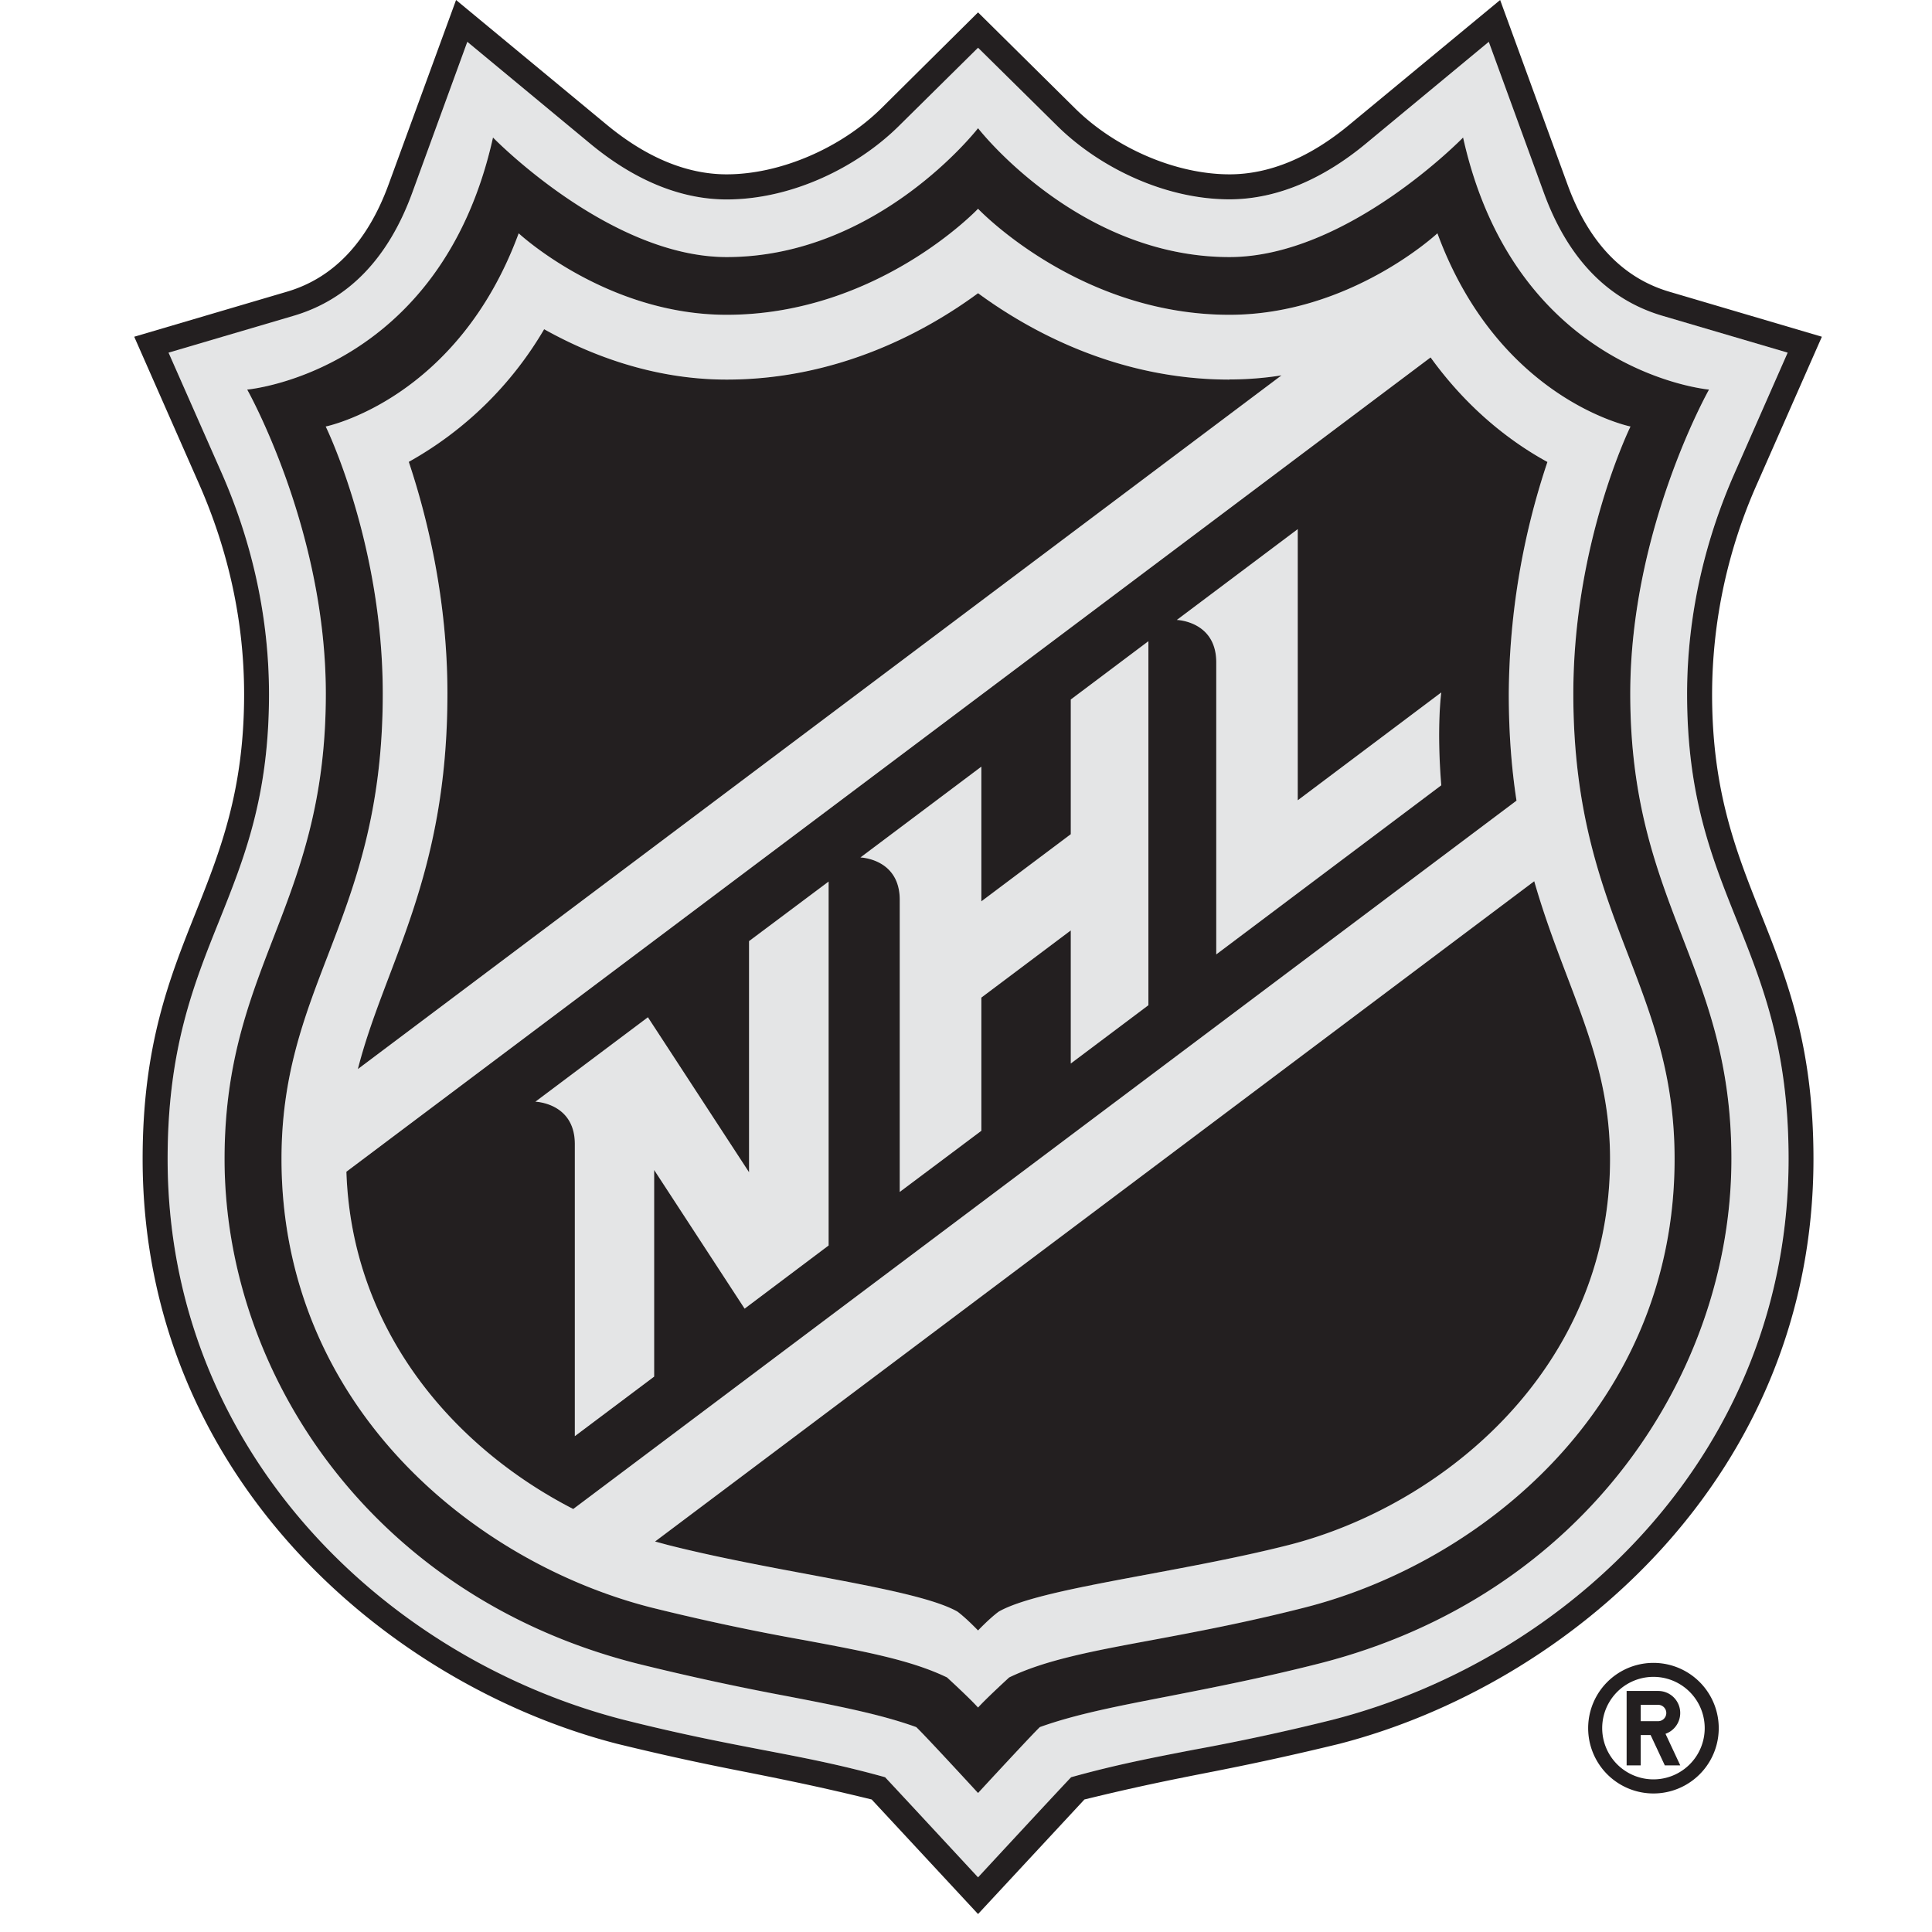
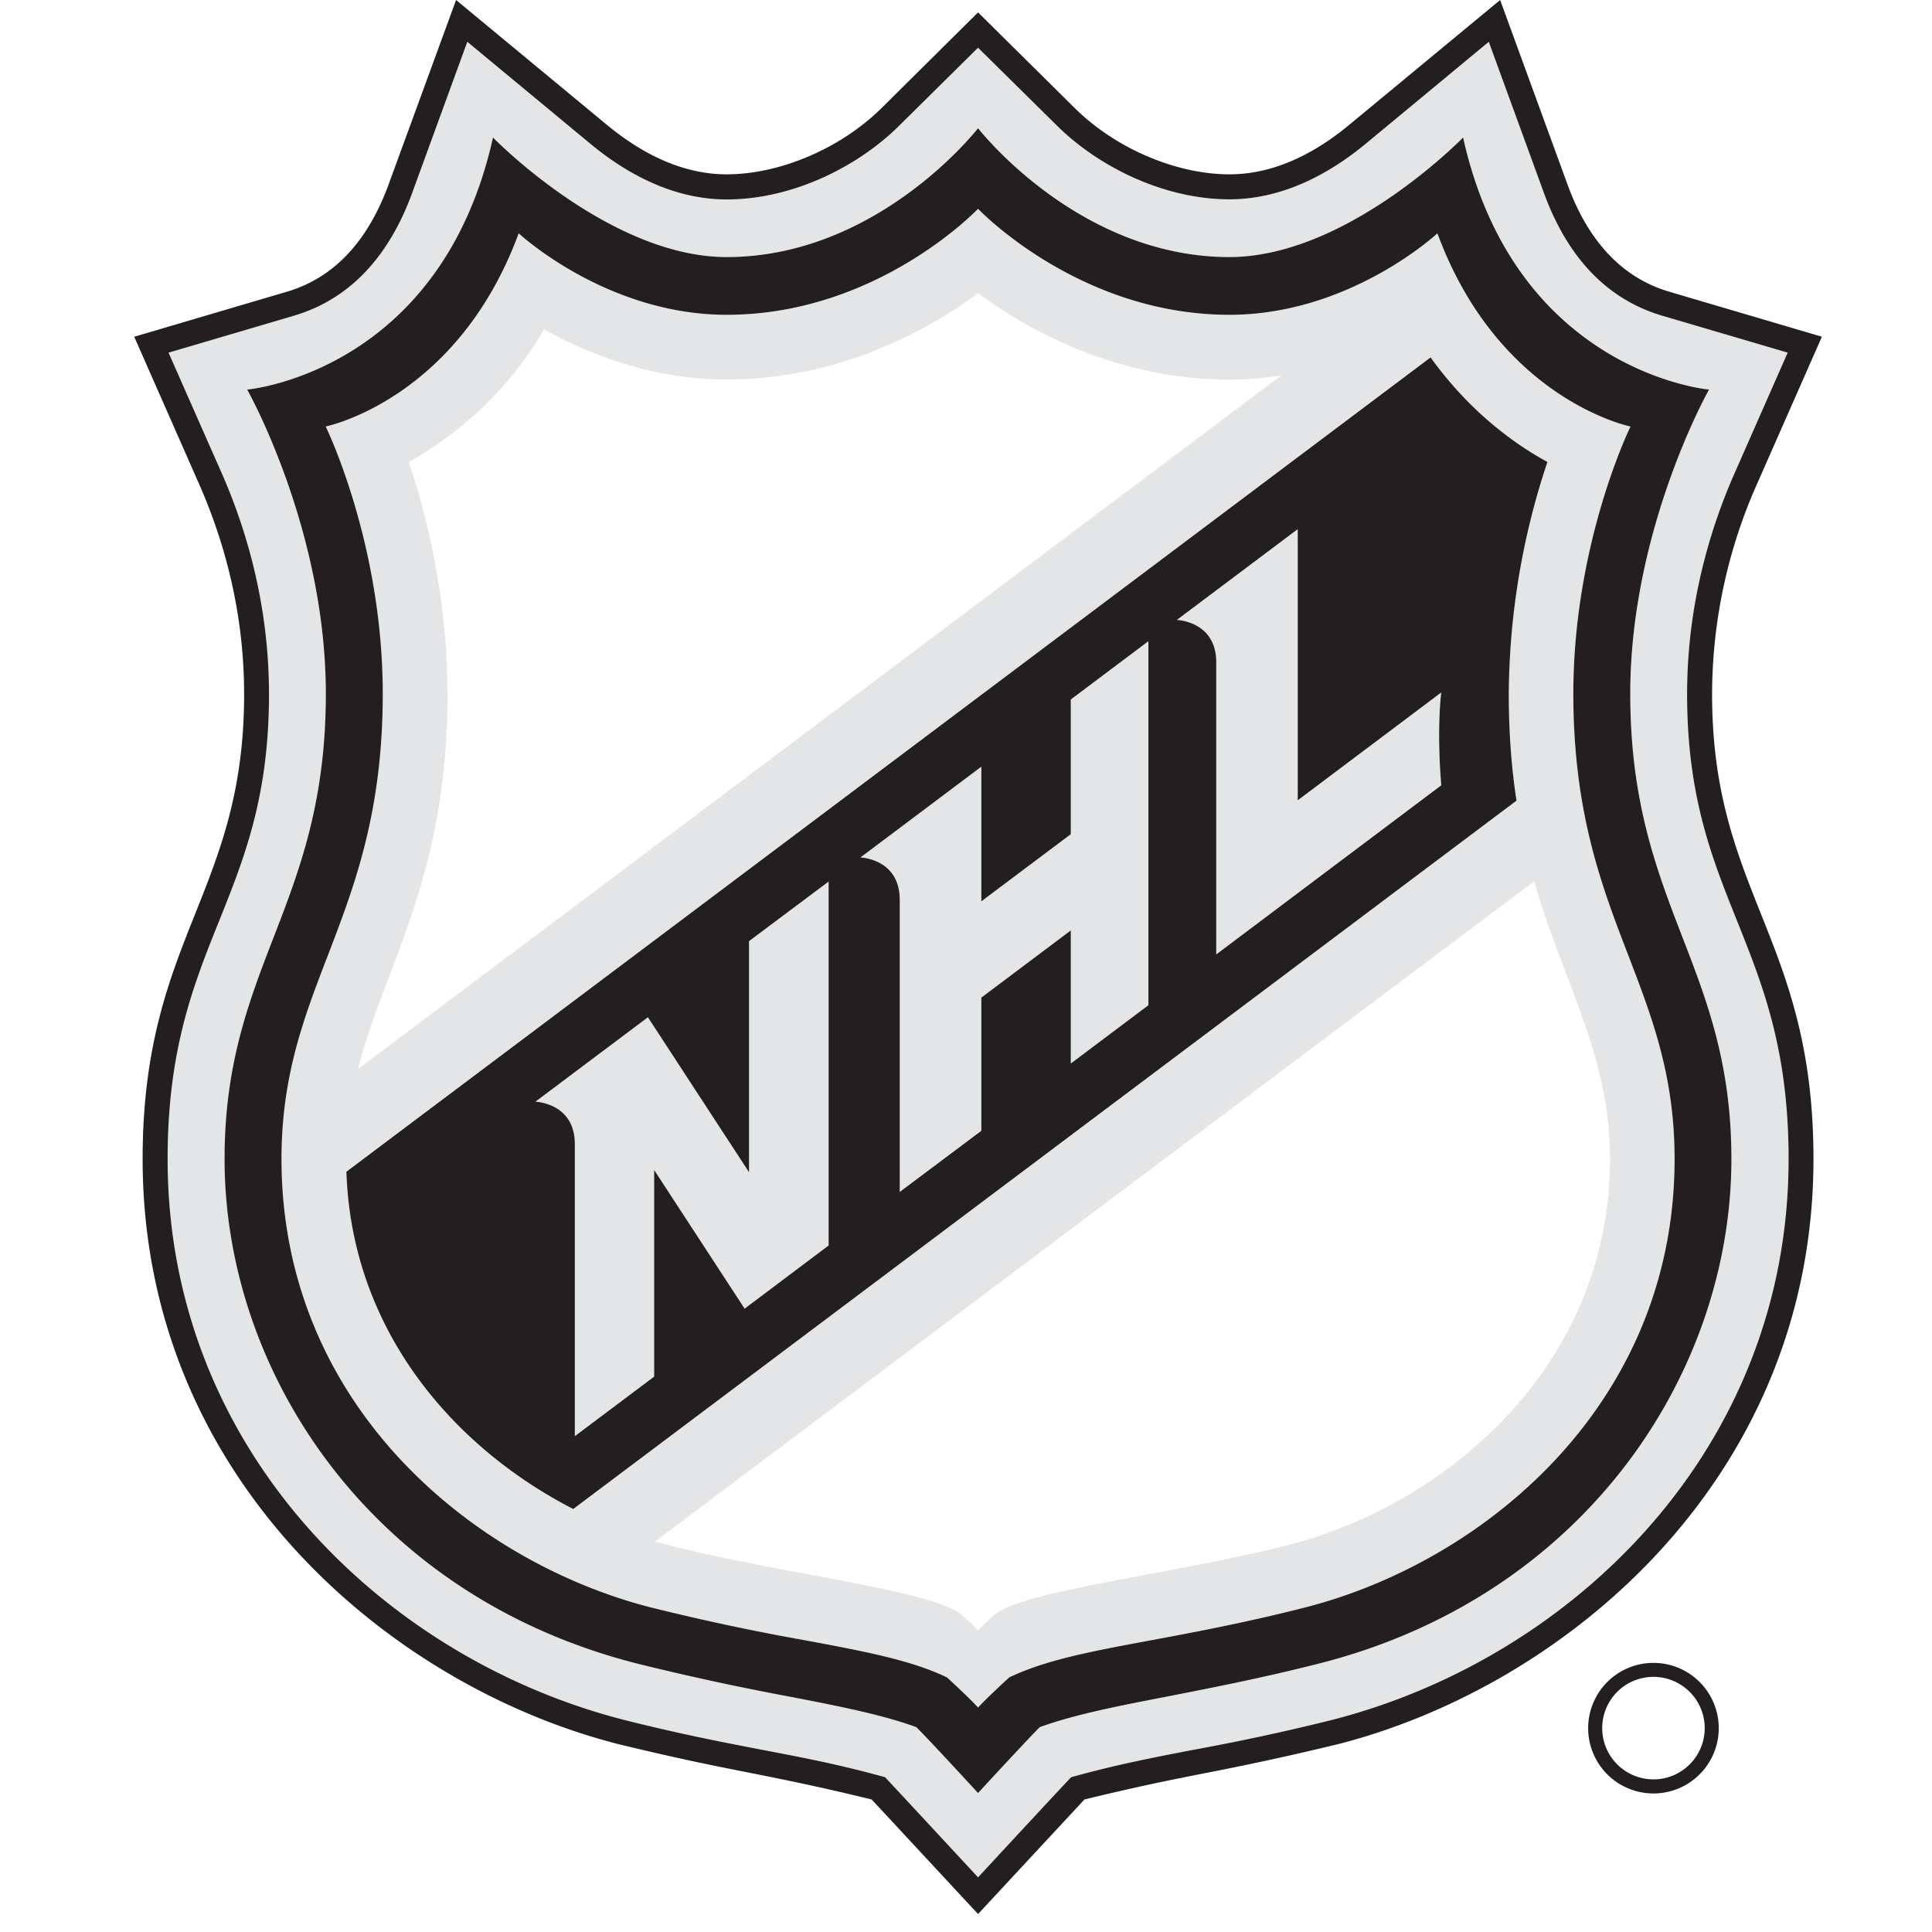
<svg xmlns="http://www.w3.org/2000/svg" width="28" height="28" viewBox="0 0 17 17" fill="#005FC8" aria-hidden="true" style="flex-shrink: 0;">
  <path fill-rule="evenodd" clip-rule="evenodd" d="M15.26 4.168a4.81 4.81 0 00-.415 1.941c0 .898.217 1.441.438 1.99.226.563.454 1.133.454 2.099 0 2.556-1.903 4.392-4.01 4.934-.511.129-.889.201-1.233.267-.355.068-.675.129-1.07.239-.1.106-.818.881-.818.881s-.717-.775-.818-.881c-.395-.11-.714-.171-1.07-.24a19.57 19.57 0 01-1.233-.266c-2.107-.542-4.01-2.378-4.01-4.934 0-.966.229-1.536.454-2.099.22-.55.438-1.092.438-1.99 0-.745-.179-1.405-.415-1.94l-.47-1.066 1.104-.325c.48-.142.83-.505 1.04-1.079L4.112.369l1.085.898c.356.295.764.488 1.197.488.58 0 1.155-.29 1.514-.645l.698-.69.698.69c.36.356.934.645 1.514.645.433 0 .841-.193 1.198-.488L13.1.368l.487 1.332c.21.573.559.936 1.04 1.078l1.102.325-.468 1.065zm-4.974 10.757c.377-.074.811-.158 1.316-.286 2.348-.594 3.634-2.564 3.634-4.441 0-.833-.213-1.385-.43-1.949-.228-.59-.46-1.192-.46-2.144 0-1.451.692-2.677.692-2.677s-1.703-.148-2.164-2.218c0 0-1.021 1.052-2.056 1.052-1.334 0-2.212-1.134-2.212-1.134S7.73 2.262 6.394 2.262c-1.034 0-2.056-1.052-2.056-1.052-.461 2.07-2.164 2.218-2.164 2.218s.693 1.226.693 2.677c0 .952-.233 1.555-.46 2.144-.218.564-.43 1.116-.43 1.949 0 1.877 1.285 3.847 3.633 4.441.505.128.94.212 1.317.286.454.088.825.16 1.135.272.073.068.544.58.544.58s.472-.512.544-.58c.31-.112.681-.184 1.136-.272z" fill="#E4E5E6" />
  <path fill-rule="evenodd" clip-rule="evenodd" d="M14.347 3.753s-.503 1.023-.503 2.352c0 1.044.25 1.695.486 2.307.208.543.405 1.056.405 1.786 0 2.169-1.69 3.55-3.258 3.948-.518.132-.962.215-1.343.286-.53.099-.937.175-1.254.328 0 0-.198.181-.274.265-.075-.084-.273-.265-.273-.265-.317-.153-.725-.23-1.255-.328-.38-.071-.824-.154-1.343-.286-1.567-.398-3.258-1.779-3.258-3.948 0-.73.197-1.243.406-1.786.235-.612.485-1.263.485-2.307 0-1.329-.502-2.352-.502-2.352s1.159-.234 1.698-1.7c0 0 .77.717 1.83.717 1.33 0 2.212-.933 2.212-.933s.883.933 2.212.933c1.062 0 1.83-.717 1.83-.717.54 1.466 1.699 1.7 1.699 1.7zM3.937 6.105c0-.843-.183-1.57-.34-2.04a3.17 3.17 0 001.191-1.167c.393.22.95.441 1.606.441.993 0 1.769-.433 2.212-.759.444.326 1.22.76 2.212.76.159 0 .311-.014.457-.037L3.15 9.407c.07-.277.17-.54.274-.815.243-.64.514-1.354.514-2.487zm-.889 4.203c.046 1.41.956 2.436 1.996 2.97l8.3-6.233a6.208 6.208 0 01-.068-.94c0-.843.183-1.57.34-2.041a3.116 3.116 0 01-1.028-.92l-9.54 7.164zm7.047 3.546c.403-.075.84-.157 1.242-.26 1.363-.346 2.83-1.555 2.83-3.396 0-.613-.18-1.085-.377-1.606-.099-.26-.202-.53-.29-.838l-7.736 5.81.111.03c.401.103.84.185 1.242.26.583.109 1.092.204 1.307.327.082.06.182.166.182.166s.1-.106.182-.166c.215-.123.724-.218 1.307-.327z" fill="#E4E5E6" />
  <path d="M6.59 10.315L5.7 8.95l-.99.743s.347.01.347.373v2.57l.698-.524v-1.818l.796 1.22.738-.554V7.755l-.698.525v2.034zM9.422 7.338l-.787.591V6.745l-1.064.8s.346.009.346.373v2.57l.718-.54V8.778l.787-.59v1.17l.683-.513V5.641l-.683.513v1.184zM11.419 7.04V4.656l-1.064.799s.347.01.347.373v2.57l1.98-1.488c-.042-.512 0-.817 0-.817l-1.263.949z" fill="#E4E5E6" />
  <path fill-rule="evenodd" clip-rule="evenodd" d="M10.818 2.262c1.035 0 2.056-1.052 2.056-1.052.461 2.07 2.164 2.218 2.164 2.218s-.693 1.226-.693 2.677c0 .952.233 1.555.46 2.144.218.564.43 1.116.43 1.949 0 1.877-1.285 3.847-3.633 4.441-.505.128-.94.212-1.316.286-.455.088-.826.16-1.136.272-.072.068-.544.58-.544.58s-.471-.512-.544-.58c-.31-.112-.68-.184-1.135-.272a23.226 23.226 0 01-1.317-.286c-2.348-.594-3.634-2.564-3.634-4.441 0-.833.213-1.385.431-1.949.228-.59.46-1.192.46-2.144 0-1.451-.692-2.677-.692-2.677S3.877 3.28 4.338 1.21c0 0 1.022 1.052 2.056 1.052 1.335 0 2.212-1.134 2.212-1.134s.878 1.134 2.212 1.134zm3.512 6.15c-.236-.612-.486-1.263-.486-2.307 0-1.329.503-2.352.503-2.352s-1.159-.234-1.699-1.7c0 0-.768.717-1.83.717-1.329 0-2.212-.933-2.212-.933s-.882.933-2.212.933c-1.06 0-1.83-.717-1.83-.717-.54 1.466-1.698 1.7-1.698 1.7s.502 1.023.502 2.352c0 1.044-.25 1.695-.485 2.307-.209.543-.406 1.056-.406 1.786 0 2.169 1.69 3.55 3.258 3.948a20.4 20.4 0 001.343.286c.53.099.938.175 1.255.328 0 0 .198.181.273.265.076-.084.274-.265.274-.265.317-.153.724-.23 1.254-.328.38-.071.825-.154 1.343-.286 1.568-.398 3.258-1.779 3.258-3.948 0-.73-.197-1.243-.405-1.786z" fill="#231F20" />
  <path fill-rule="evenodd" clip-rule="evenodd" d="M13.2 0l.593 1.624c.184.505.485.822.896.943l1.342.396-.57 1.294a4.564 4.564 0 00-.396 1.852c0 .852.211 1.383.428 1.928.229.574.464 1.164.464 2.16 0 2.799-2.164 4.63-4.175 5.148a24.97 24.97 0 01-1.167.255c-.315.062-.62.123-1.073.234l-.936 1.008-.936-1.008c-.454-.111-.758-.172-1.073-.235-.322-.063-.654-.13-1.167-.255-2.01-.517-4.175-2.348-4.175-5.146 0-.997.235-1.587.464-2.161.217-.545.429-1.076.429-1.928 0-.632-.134-1.255-.397-1.852l-.57-1.294 1.343-.396c.41-.12.71-.438.895-.943L4.013 0l1.324 1.096c.35.29.706.438 1.057.438.469 0 1.002-.228 1.36-.58l.852-.845.853.844c.357.353.89.581 1.36.581.35 0 .706-.147 1.056-.438L13.2 0zm1.645 6.11c0-.746.18-1.406.416-1.942l.469-1.065-1.104-.325c-.48-.142-.83-.505-1.04-1.078L13.1.368l-1.084.898c-.357.295-.765.488-1.198.488-.58 0-1.155-.29-1.514-.645L8.606.42l-.698.69c-.36.356-.933.645-1.514.645-.433 0-.84-.193-1.197-.488L4.112.368 3.626 1.7c-.21.573-.56.936-1.04 1.078l-1.103.325.47 1.065c.235.536.414 1.196.414 1.941 0 .898-.217 1.441-.437 1.99-.226.563-.455 1.133-.455 2.099 0 2.556 1.903 4.392 4.01 4.934.512.129.89.201 1.233.267.356.068.675.129 1.07.239.1.106.818.881.818.881s.717-.775.819-.881c.394-.11.714-.171 1.07-.24a19.58 19.58 0 001.233-.266c2.106-.542 4.01-2.378 4.01-4.934 0-.966-.23-1.536-.455-2.099-.22-.549-.438-1.092-.438-1.99z" fill="#231F20" />
  <path fill-rule="evenodd" clip-rule="evenodd" d="M3.048 10.31l9.54-7.165c.333.462.714.748 1.028.92a6.546 6.546 0 00-.34 2.04c0 .35.025.66.068.94l-8.3 6.233c-1.04-.534-1.95-1.56-1.996-2.969zm7.654-1.912l1.98-1.488c-.042-.513 0-.817 0-.817l-1.263.949V4.656l-1.064.799s.347.01.347.373v2.57zm-1.28.96l.683-.513V5.642l-.683.513V7.34l-.787.591V6.746l-1.064.799s.346.01.346.373v2.57l.718-.538V8.778l.787-.591v1.171zM7.29 10.96l-.738.555-.796-1.22v1.818l-.698.524v-2.57c0-.363-.347-.373-.347-.373l.99-.743.89 1.364V8.281l.7-.524v3.203z" fill="#231F20" />
-   <path d="M10.818 3.34c-.992 0-1.768-.434-2.212-.76-.443.326-1.219.76-2.212.76-.655 0-1.213-.223-1.606-.443a3.17 3.17 0 01-1.191 1.167c.157.47.34 1.198.34 2.04 0 1.623-.554 2.384-.788 3.303l8.127-6.104a2.945 2.945 0 01-.458.036zM5.764 13.564l.111.03c.983.25 2.186.38 2.55.587.08.06.181.166.181.166s.1-.106.182-.166c.363-.208 1.566-.336 2.55-.586 1.362-.347 2.829-1.557 2.829-3.397 0-.918-.403-1.522-.667-2.444l-7.736 5.81z" fill="#231F20" />
  <path fill-rule="evenodd" clip-rule="evenodd" d="M14.549 14.632a.574.574 0 110 1.149.574.574 0 010-1.149zm0 .123a.45.45 0 100 .902.45.45 0 000-.902z" fill="#231F20" />
-   <path fill-rule="evenodd" clip-rule="evenodd" d="M14.655 15.256l.13.278h-.136l-.125-.267h-.087v.267h-.124v-.655h.277a.194.194 0 01.065.377zm-.218-.111h.153a.072.072 0 000-.144h-.153v.144z" fill="#231F20" />
</svg>